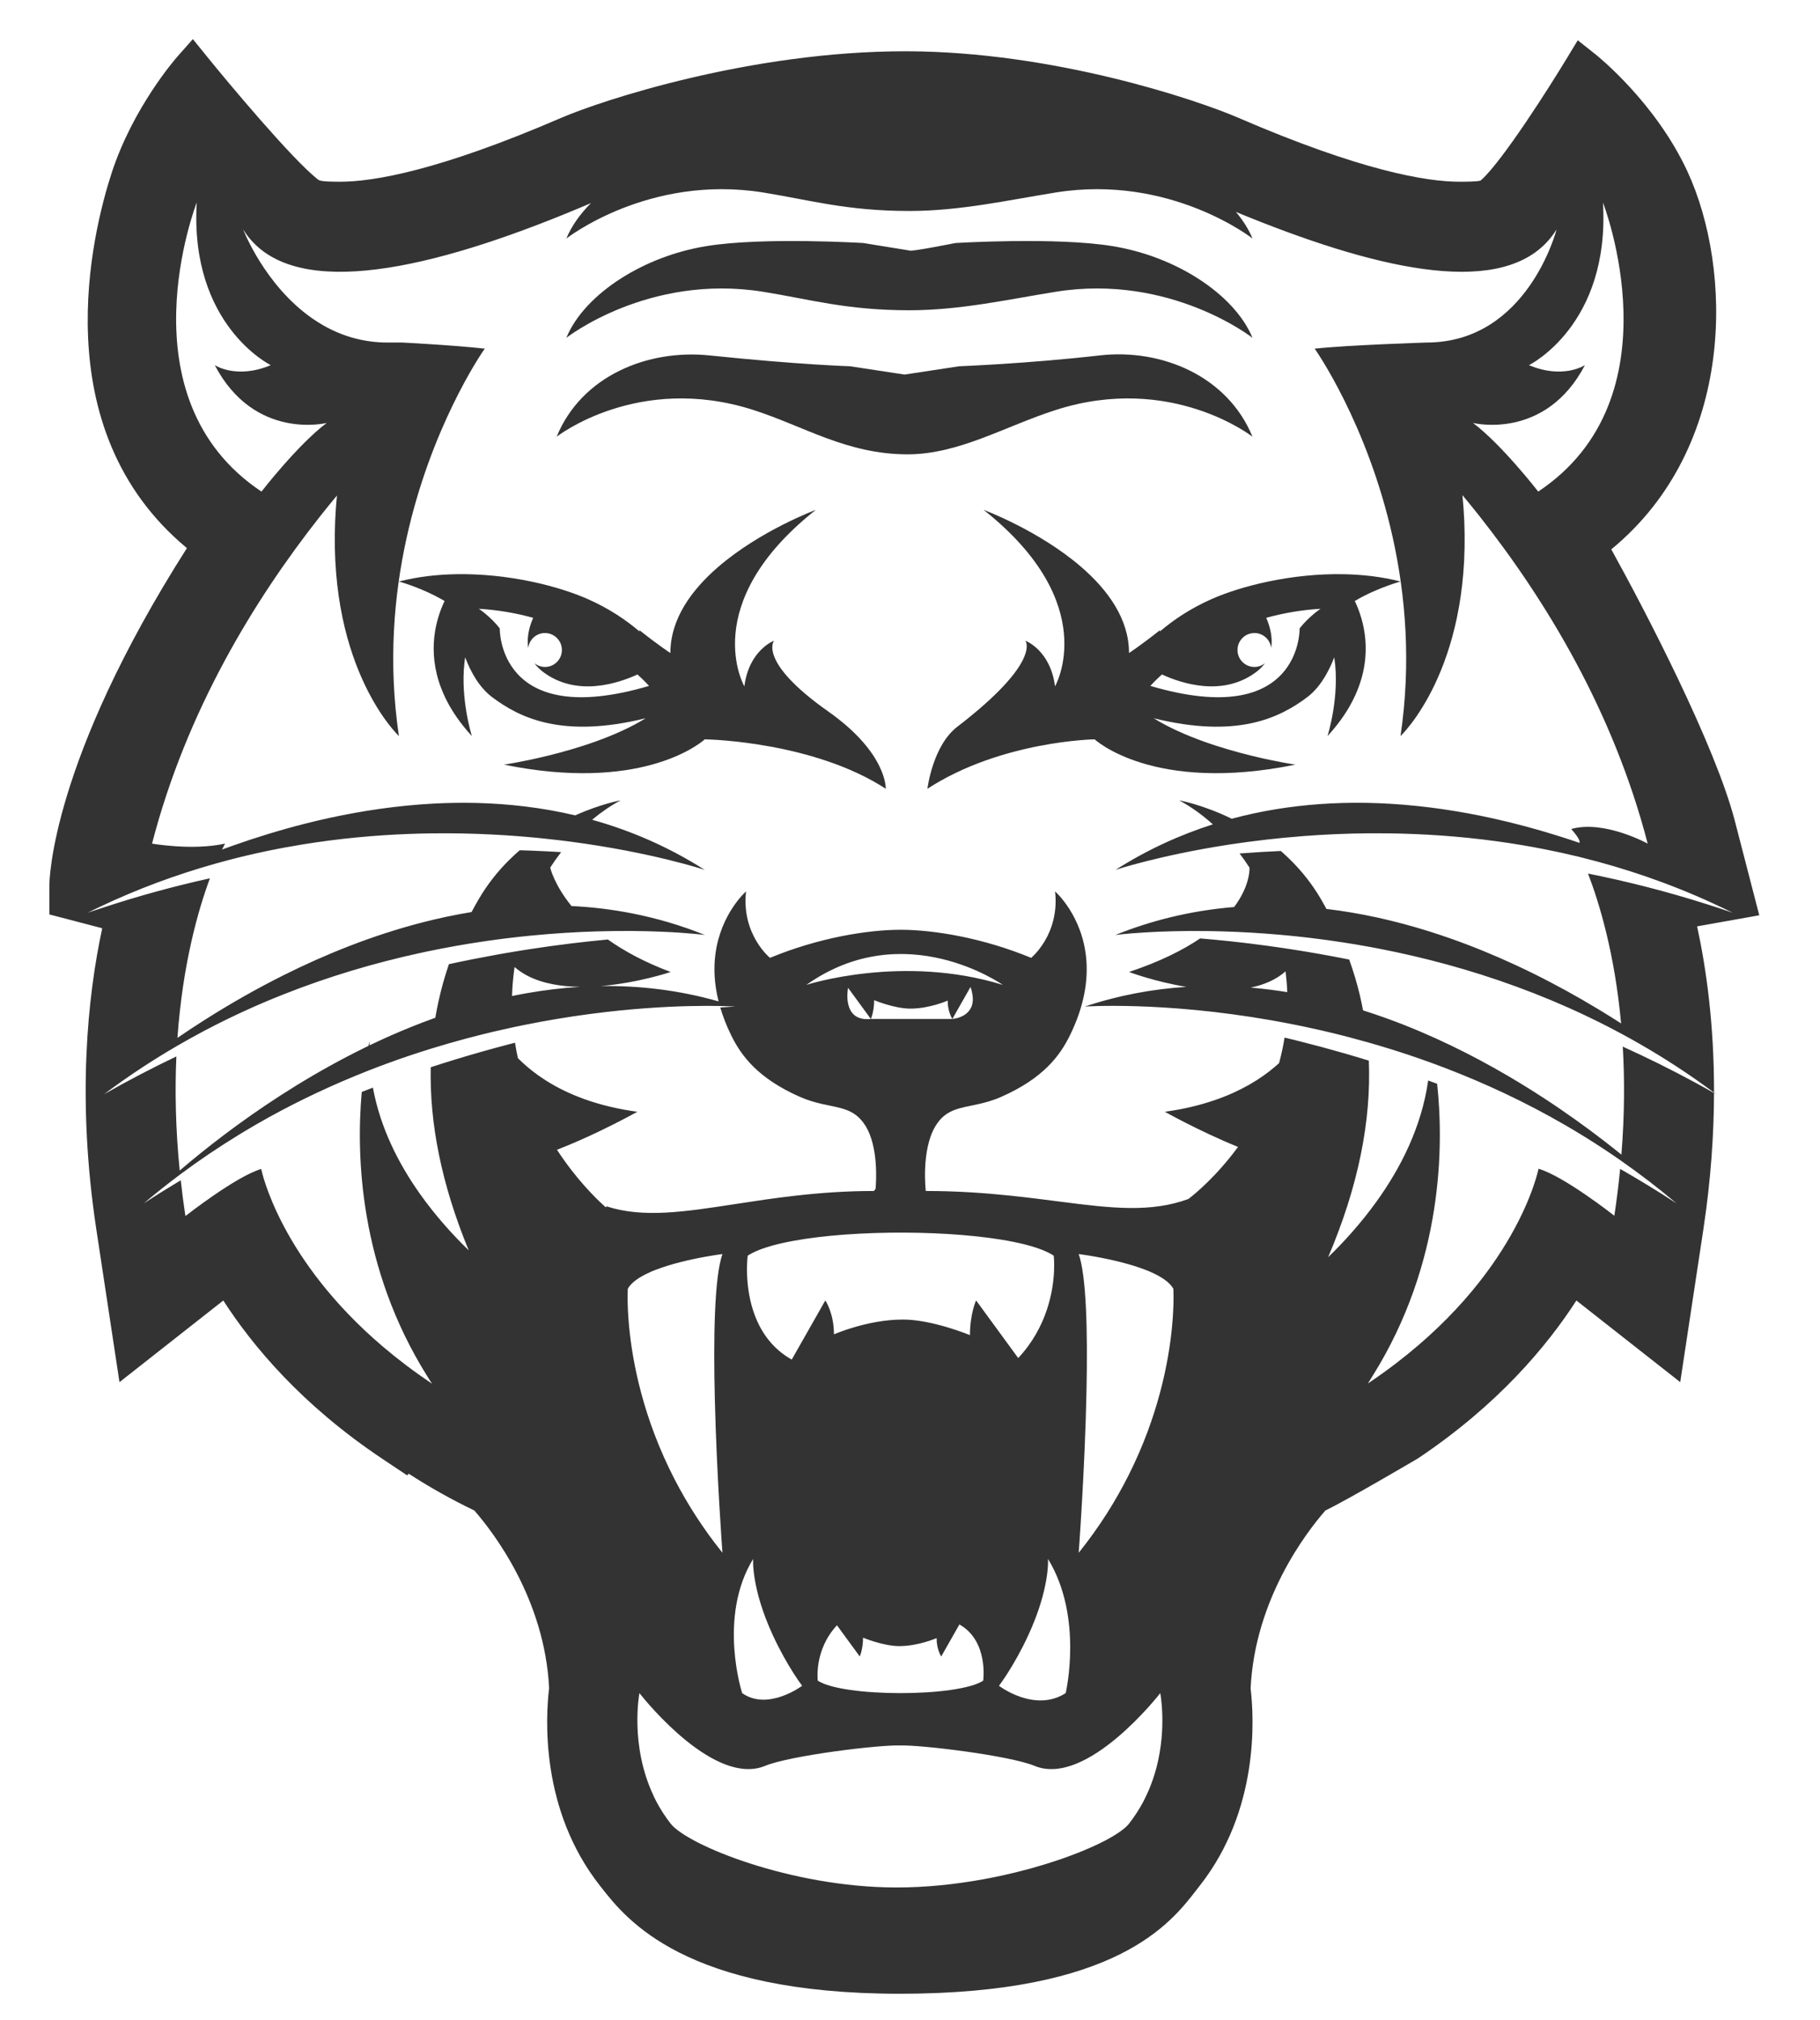
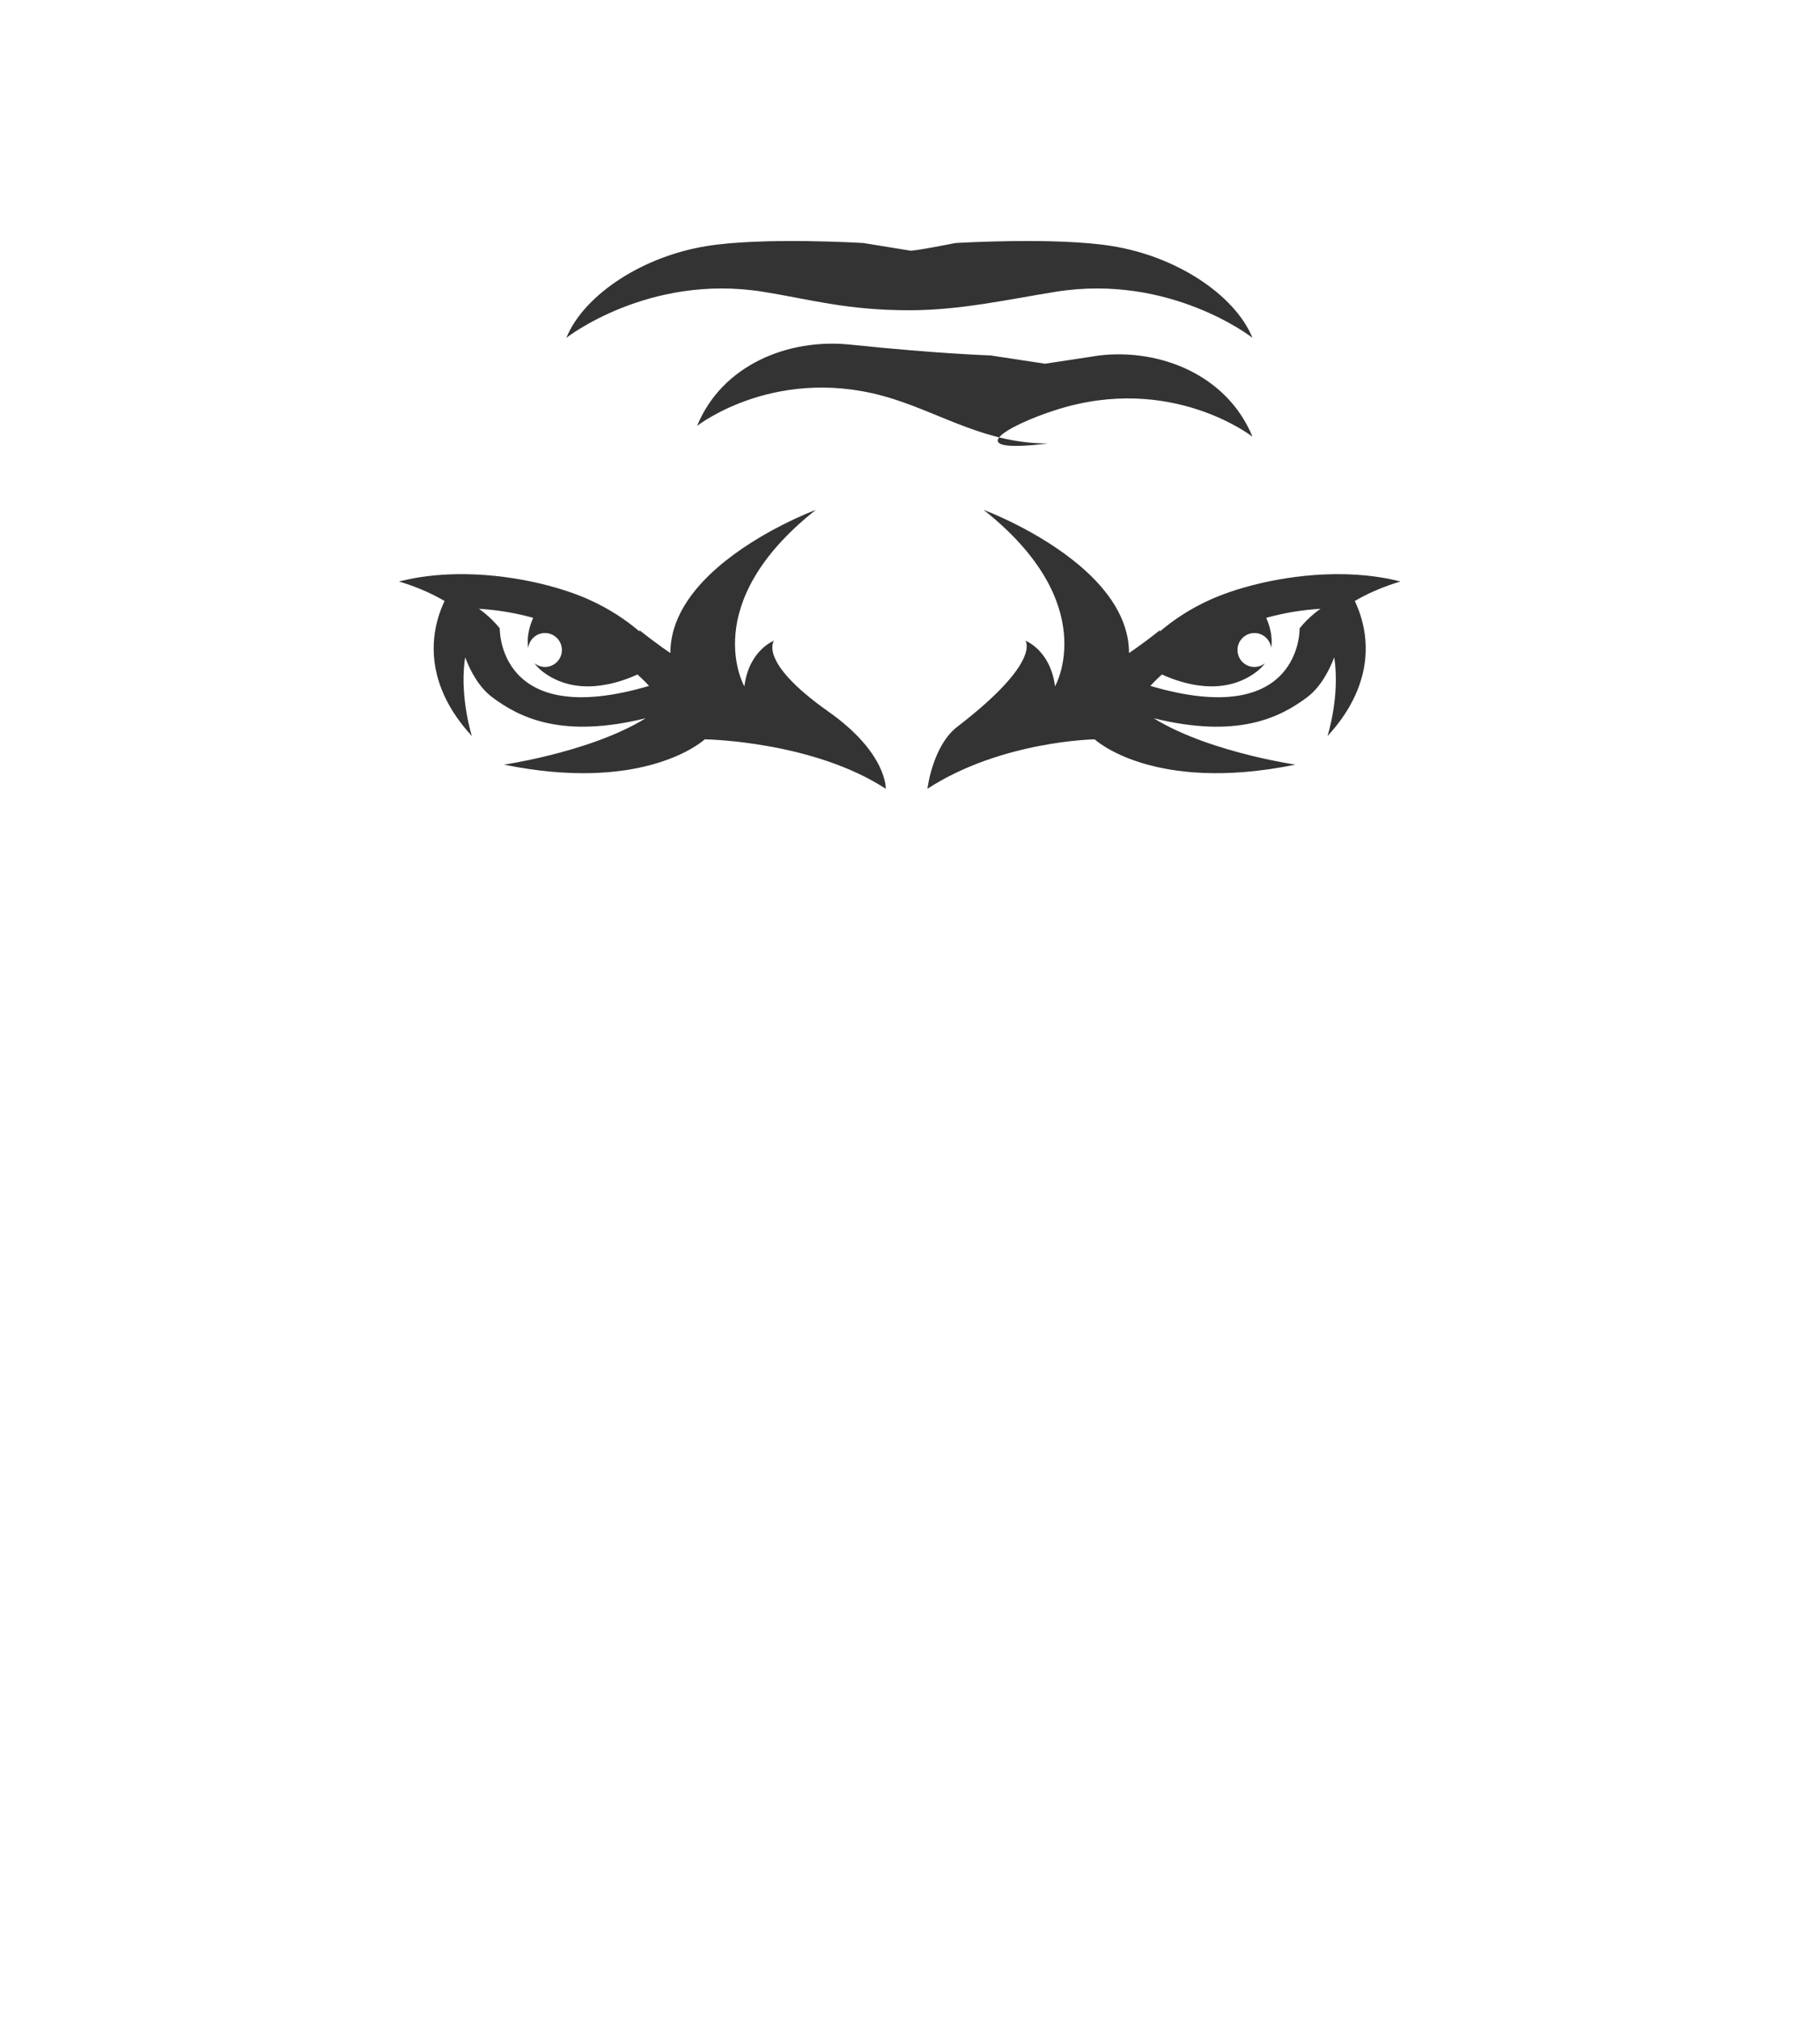
<svg xmlns="http://www.w3.org/2000/svg" version="1.1" id="圖層_1" x="0px" y="0px" viewBox="0 0 342.578 380.049" enable-background="new 0 0 342.578 380.049" xml:space="preserve">
  <g>
-     <path fill="#333333" d="M198.769,77.108c21.71-6.934,36.985,5.044,36.985,5.044c-4.7-11.468-17.193-16.622-28.787-15.291   c-13.461,1.545-26.437,2.039-26.437,2.039l-10.263,1.56l-10.264-1.56c0,0-9.748-0.299-26.437-2.039   c-11.611-1.211-24.087,3.822-28.787,15.291c0,0,15.275-11.978,36.984-5.044c9.568,3.056,17.618,8.357,29.063,8.357   C180.53,85.465,189.202,80.164,198.769,77.108z" />
+     <path fill="#333333" d="M198.769,77.108c21.71-6.934,36.985,5.044,36.985,5.044c-4.7-11.468-17.193-16.622-28.787-15.291   l-10.263,1.56l-10.264-1.56c0,0-9.748-0.299-26.437-2.039   c-11.611-1.211-24.087,3.822-28.787,15.291c0,0,15.275-11.978,36.984-5.044c9.568,3.056,17.618,8.357,29.063,8.357   C180.53,85.465,189.202,80.164,198.769,77.108z" />
    <path fill="#333333" d="M143.618,54.883c8.812,1.412,15.685,3.483,27.562,3.483c9.567,0,18.75-2.072,27.561-3.483   c21.571-3.454,37.012,8.665,37.012,8.665c-1.684-4.117-5.402-8.066-10.323-11.2c-4.522-2.879-10.057-5.071-16.003-6.046   c-10.684-1.75-29.588-0.585-29.588-0.585s-8.674,1.728-8.659,1.405l-8.66-1.405c0,0-18.905-1.165-29.588,0.585   c-5.946,0.974-11.482,3.166-16.004,6.046c-4.921,3.133-8.639,7.082-10.323,11.2C106.606,63.548,122.048,51.429,143.618,54.883z" />
    <path fill="#333333" d="M243.84,143.837c0,0-3.435-0.5-8.14-1.645c-5.588-1.361-12.963-3.636-18.541-7.08   c15.591,3.845,23.621,0.003,28.887-3.953c1.429-1.074,2.568-2.527,3.493-4.122c0.63-1.086,1.167-2.234,1.605-3.39   c1.139,7.284-1.268,14.818-1.268,14.818c1.72-1.869,3.065-3.71,4.103-5.5c0.443-0.764,0.82-1.516,1.156-2.26   c3.475-7.688,1.532-14.201-0.123-17.648c0.039-0.023,0.079-0.044,0.118-0.067c2.231-1.319,4.569-2.275,6.227-2.868   c1.356-0.485,2.258-0.731,2.258-0.731c-3.487-0.901-7.128-1.31-10.739-1.377c-9.746-0.182-19.266,2.204-24.922,4.727   c-3.846,1.716-7.022,3.818-9.658,6.076c0.066-0.205,0.1-0.321,0.1-0.321c-3.694,2.935-5.882,4.343-5.882,4.343   c0-6.426-4.007-11.871-8.952-16.151c-7.982-6.909-18.413-10.774-18.413-10.774c22.378,17.719,13.438,33.196,13.438,33.196   c-0.873-6.838-5.578-8.585-5.578-8.585s3.156,3.918-12.81,16.182c-4.673,3.588-5.627,11.667-5.627,11.667   c13.894-9.018,31.473-9.297,31.473-9.297S216.97,149.312,243.84,143.837z M248.562,114.52c0,0-2.212,1.474-3.932,3.686   c0,0,0.448,19.241-28.094,10.822c0,0,0.741-0.858,2.173-2.153c3.713,1.707,11.504,4.272,17.806-0.507   c0.666-0.504,1.185-1.05,1.593-1.616c-0.547,0.438-1.231,0.711-1.985,0.711c-1.762,0-3.19-1.428-3.19-3.19s1.428-3.19,3.19-3.19   c1.63,0,2.959,1.227,3.151,2.805c0.364-2.313-0.425-4.532-0.939-5.667C241.441,115.364,244.846,114.741,248.562,114.52z" />
    <path fill="#333333" d="M94.858,143.837c25.353,5.166,36.507-3.651,37.687-4.663c0.071-0.061,0.11-0.097,0.11-0.097   s0.02,0,0.056,0.001c1.139,0.023,20.534,0.546,34.016,9.296c0,0,0.296-6.703-10.816-14.53   c-13.347-9.401-10.221-13.319-10.221-13.319s-4.706,1.748-5.579,8.585c0,0-8.939-15.477,13.44-33.196   c0,0-10.453,3.873-18.438,10.795c-4.934,4.277-8.928,9.715-8.928,16.13c0,0-2.188-1.408-5.881-4.343c0,0,0.035,0.116,0.1,0.32   c-2.636-2.258-5.812-4.36-9.657-6.076c-5.643-2.518-15.133-4.898-24.854-4.728c-3.61,0.063-7.251,0.468-10.741,1.363   c-0.022,0.006-0.045,0.009-0.067,0.015c0,0,0.061,0.017,0.146,0.041c0.734,0.21,4.41,1.319,7.938,3.327   c0.089,0.051,0.177,0.102,0.266,0.153c0.084,0.049,0.168,0.095,0.251,0.144c-0.04,0.085-0.081,0.165-0.122,0.254   c-0.073,0.158-0.146,0.325-0.219,0.494c-1.563,3.614-3.033,9.808,0.275,17.021c0.103,0.225,0.204,0.45,0.317,0.677   c1.114,2.244,2.693,4.58,4.886,6.962c0,0-2.182-6.845-1.402-13.793c0.038-0.343,0.079-0.684,0.133-1.026   c1.081,2.854,2.695,5.707,5.1,7.513c5.265,3.956,13.294,7.797,28.885,3.953c-5.568,3.437-12.925,5.711-18.51,7.072   C98.308,143.335,94.858,143.837,94.858,143.837z M94.069,118.206c-1.721-2.212-3.932-3.686-3.932-3.686   c3.716,0.222,7.121,0.845,10.227,1.701c-0.514,1.135-1.304,3.355-0.939,5.669c0.191-1.579,1.521-2.807,3.151-2.807   c1.762,0,3.191,1.428,3.191,3.19s-1.428,3.19-3.191,3.19c-0.755,0-1.439-0.273-1.985-0.711c0.407,0.567,0.927,1.112,1.593,1.617   c6.302,4.779,14.093,2.214,17.806,0.507c1.433,1.295,2.174,2.153,2.174,2.153C93.622,137.446,94.069,118.206,94.069,118.206z" />
-     <path fill="#333333" d="M220.187,172.582c-3.414,0.839-6.834,1.927-10.246,3.301c0,0,2.051-0.272,5.698-0.49   c3.026-0.181,7.155-0.324,12.144-0.243c3.163,0.051,6.672,0.194,10.46,0.473c0.792,0.058,1.596,0.123,2.411,0.194   c0.559,0.049,1.124,0.1,1.695,0.155c1.276,0.122,2.578,0.261,3.905,0.417c1.273,0.15,2.568,0.315,3.884,0.498   c0.002,0,0.004,0.001,0.006,0.001c0.842,0.117,1.692,0.242,2.55,0.374c1.733,0.266,3.496,0.56,5.291,0.89   c0.633,0.117,1.272,0.239,1.912,0.365c8.109,1.585,16.758,3.865,25.593,7.102c4.251,1.557,8.543,3.334,12.84,5.366   c0.827,0.391,1.654,0.791,2.481,1.201c1.496,0.742,2.992,1.518,4.484,2.323c4.576,2.468,9.13,5.241,13.616,8.355   c1.245,0.864,2.485,1.753,3.719,2.671c0.143,0.107,0.288,0.21,0.433,0.317c0,0-0.151-0.137-0.433-0.383   c0.02-12.674-1.44-23.194-3.186-31.209l11.702-2.084l-4.593-17.732c-3.686-14.228-16.825-39.493-23.262-51.105   c23.572-19.356,22.797-52.782,14.348-71.055c-6.012-13.003-16.903-21.734-17.364-22.098l-3.295-2.613L294.8,11.17   c-3.065,5.061-11.904,18.999-15.952,22.661c-0.113,0.103-0.159,0.132-0.159,0.132c-0.49,0.221-3.091,0.221-3.944,0.222   c-6.294,0-18.626-2.085-41.631-12.019c-8.017-3.462-34.862-12.46-62.44-12.522h-0.301c-29.166,0-57.205,9.273-64.728,12.522   C82.637,32.1,70.305,34.185,64.011,34.185c-3.643,0-3.902-0.206-4.262-0.492c-4.827-3.834-16.573-17.857-20.692-22.937L36.3,7.355   l-2.899,3.28c-0.339,0.384-8.365,9.552-12.394,21.928C17.396,43.652,8.1,80.652,35.182,103.107   c-25.59,40.151-25.893,62.534-25.893,63.488v5.421l9.953,2.599c-2.757,12.833-4.813,32.209-1.115,56.619L22.488,260l19.544-15.357   c5.498,8.533,14.777,19.643,29.827,29.704l4.766,3.184l0.313-0.309c3.86,2.509,7.999,4.831,12.349,6.924   c3.653,4.185,13.238,16.691,14.074,33.406c-0.673,5.515-1.674,22.896,9.56,37.163l0.268,0.342   c4.689,5.983,15.668,19.993,56.187,19.993c40.753,0,50.947-13.203,55.847-19.548l0.611-0.788   c11.211-14.24,10.23-31.599,9.566-37.101c0.818-16.759,10.42-29.282,14.079-33.471c4.353-2.094,17.417-9.796,17.417-9.796   c15.048-10.058,24.328-21.17,29.826-29.703l19.547,15.354l4.359-28.763c1.408-9.298,1.982-17.863,2.002-25.624   c-1.234-0.701-2.47-1.383-3.705-2.051c-4.496-2.431-8.996-4.652-13.47-6.676c0.358,6.098,0.341,12.875-0.258,20.315   c-1.051-0.85-2.176-1.739-3.367-2.656c-1.637-1.26-3.398-2.572-5.282-3.914c-3.777-2.693-8.032-5.498-12.677-8.221   c-6.8-3.985-14.44-7.782-22.667-10.77c-1.526-0.554-3.073-1.08-4.637-1.574c-0.183-0.962-0.381-1.918-0.606-2.862   c-0.545-2.283-1.218-4.514-2.002-6.7c-1.027-0.205-2.037-0.398-3.039-0.586c-0.001,0-0.001,0-0.002,0   c-1.74-0.325-3.445-0.627-5.105-0.903c-0.775-0.129-1.54-0.252-2.296-0.37c-0.764-0.12-1.515-0.233-2.259-0.342   c-0.97-0.143-1.924-0.278-2.859-0.405c-4.639-0.628-8.836-1.064-12.499-1.366c-3.221,2.184-7.551,4.368-13.384,6.314   c0,0,4.805,1.815,10.779,2.8c-6.295,0.403-12.689,1.569-19.105,3.705c0,0,14.575-1.02,35.157,2.59   c0.371,0.065,0.748,0.134,1.123,0.203c0.554,0.101,1.11,0.204,1.672,0.312c1.302,0.249,2.625,0.516,3.968,0.804   c0.733,0.157,1.472,0.321,2.217,0.49c0.565,0.128,1.13,0.257,1.7,0.393c0.001,0,0.001,0,0.001,0   c1.283,0.304,2.582,0.629,3.893,0.971c1.154,0.301,2.318,0.619,3.491,0.95c1.441,0.407,2.895,0.838,4.363,1.295   c2.428,0.755,4.889,1.581,7.374,2.48c0.292,0.106,0.584,0.21,0.877,0.318c0.689,0.254,1.38,0.515,2.072,0.78   c7.439,2.851,15.053,6.385,22.605,10.765c2.445,1.418,4.884,2.927,7.307,4.528c1.033,0.682,2.062,1.384,3.088,2.101   c3.536,2.469,7.033,5.138,10.462,8.039c-3.523-2.301-7.062-4.457-10.601-6.482c-0.278,2.848-0.633,5.78-1.092,8.81   c0,0-9.515-7.476-14.272-8.835c0,0-3.957,20.274-29.312,38.445c-0.91,0.652-1.841,1.302-2.806,1.947   c0.309-0.471,0.59-0.944,0.885-1.416c13.373-21.37,13.388-43.484,12.15-54.964c-0.565-0.209-1.127-0.412-1.689-0.615   c-1.245,8.793-5.224,16.546-9.786,22.862c-2.969,4.109-6.175,7.606-9.042,10.379c5.772-13.541,8.109-25.806,7.66-36.977   c-1.547-0.477-3.074-0.933-4.58-1.366c-1.362-0.392-2.706-0.767-4.032-1.125c-0.001,0-0.001,0-0.002-0.001   c-0.152-0.041-0.304-0.082-0.456-0.123c-1.393-0.374-2.765-0.729-4.115-1.067c-0.901-0.226-1.796-0.447-2.677-0.657   c-0.263,1.665-0.614,3.267-1.038,4.806c-0.263,0.241-0.536,0.481-0.818,0.72c-2.743,2.329-6.395,4.558-11.23,6.223   c-2.752,0.947-5.874,1.717-9.446,2.208c0,0,1.482,0.835,3.823,2.029c2.553,1.302,6.129,3.031,9.947,4.583   c-4.121,5.623-8.235,8.943-9.174,9.664c-0.088,0.067-0.145,0.111-0.174,0.133c-7.026,2.576-14.383,1.754-23.739,0.548   c-3.018-0.389-6.248-0.812-9.739-1.176c-4.776-0.498-10.035-0.881-15.948-0.881c0,0-0.898-7.648,1.796-12.158   c0.003-0.004,0.004-0.009,0.007-0.014c1.927-3.212,4.515-3.383,7.91-4.127c1.369-0.3,2.866-0.691,4.508-1.416   c7.868-3.474,11.018-7.691,12.928-11.588c2.718-5.545,3.394-10.314,3.068-14.24c-0.689-8.295-5.875-12.808-5.875-12.808   c0.902,8.115-4.508,12.496-4.508,12.496c-9.016-3.732-18.293-5.283-24.577-5.283c-6.285,0-15.561,1.551-24.578,5.283   c0,0-5.41-4.382-4.508-12.496c0,0-4.754,4.138-5.764,11.771c-0.341,2.581-0.252,5.56,0.593,8.916   c-7.479-2.128-14.909-2.988-22.169-2.884c7.025-0.58,13.153-2.646,13.153-2.646c-4.921-1.839-8.787-3.96-11.827-6.112   c-4.311,0.399-9.262,0.98-14.715,1.82c-0.767,0.118-1.542,0.241-2.328,0.37c-0.79,0.129-1.588,0.263-2.398,0.403   c-0.063,0.011-0.128,0.022-0.191,0.033c-0.415,0.072-0.836,0.148-1.257,0.224c-0.004,0.001-0.006,0.001-0.01,0.002   c-2.899,0.521-5.909,1.112-9.017,1.787c-0.798,2.331-1.465,4.715-1.993,7.155c-0.209,0.967-0.399,1.941-0.564,2.925   c-1.531,0.548-3.042,1.124-4.531,1.724c-2.692,1.086-5.316,2.247-7.856,3.469c0.006-0.262-0.004-0.519,0.007-0.783   c0,0-0.079,0.306-0.204,0.879c-0.105,0.051-0.208,0.102-0.312,0.153c-9.435,4.583-17.745,9.92-24.428,14.787   c-0.774,0.564-1.524,1.12-2.254,1.669c-3.304,2.486-6.144,4.8-8.448,6.769c-0.03,0.026-0.06,0.051-0.09,0.077   c-0.782-7.86-0.917-15.028-0.628-21.466c-4.447,2.122-8.911,4.438-13.362,6.97c-0.089,0.051-0.18,0.1-0.269,0.151   c0.089-0.067,0.18-0.13,0.269-0.197c4.424-3.302,8.93-6.251,13.471-8.891c0.034-0.019,0.067-0.039,0.1-0.059   c1.585-0.919,3.173-1.8,4.764-2.645c0.185-0.098,0.371-0.2,0.556-0.297c4.821-2.533,9.66-4.731,14.461-6.638   c8.778-3.487,17.424-5.998,25.601-7.791c0.516-0.113,1.03-0.226,1.542-0.333c1.84-0.386,3.652-0.734,5.436-1.051   c2.822-0.501,5.568-0.92,8.226-1.267c0.001,0,0.004,0,0.005-0.001c0.317-0.041,0.635-0.084,0.95-0.123   c0.27-0.034,0.539-0.066,0.808-0.099c0.758-0.092,1.507-0.177,2.249-0.258c0.628-0.068,1.25-0.133,1.866-0.193   c4.538-0.446,8.745-0.692,12.529-0.804c4.75-0.142,8.835-0.077,12.067,0.058c5.221,0.219,8.221,0.619,8.221,0.619   c-4.575-1.843-9.164-3.168-13.736-4.066c-3.812-0.749-7.61-1.194-11.376-1.377c-3.316-4.079-4.007-7.23-4.008-7.233   c0.648-1.002,1.333-1.973,2.057-2.908c-1.779-0.109-3.623-0.203-5.539-0.277c-0.741-0.029-1.494-0.054-2.255-0.077   c-0.702,0.603-1.396,1.242-2.077,1.921c-2.078,2.073-4.029,4.504-5.688,7.357c-0.451,0.776-0.883,1.56-1.304,2.349   c-3.189,0.522-6.326,1.191-9.399,1.986c-0.032,0.008-0.063,0.017-0.095,0.026c-9.349,2.426-18.095,5.978-25.856,9.851   c-5.44,2.714-10.391,5.583-14.731,8.331c-0.215,0.136-0.428,0.272-0.64,0.407c-1.602,1.023-3.117,2.027-4.537,2.998   c-0.033,0.023-0.069,0.046-0.102,0.069c0.982-13.849,3.873-23.98,6.111-30.016c-6.648,1.467-13.427,3.307-20.259,5.564   c-0.917,0.303-1.832,0.59-2.751,0.908c0.727-0.362,1.455-0.711,2.183-1.057c7.306-3.472,14.658-6.154,21.92-8.191   c0.036-0.01,0.072-0.02,0.109-0.03c0.251-0.07,0.502-0.137,0.752-0.205c0.462-0.127,0.924-0.257,1.386-0.378   c4.686-1.234,9.325-2.199,13.885-2.947c6.974-1.143,13.756-1.766,20.214-2.01c1.377-0.052,2.739-0.088,4.084-0.107   c4.011-0.057,7.879,0.027,11.57,0.214c2.864,0.145,5.621,0.352,8.255,0.604c0.423,0.041,0.844,0.082,1.26,0.124   c1.145,0.118,2.269,0.242,3.364,0.375c0.599,0.073,1.191,0.147,1.773,0.223c15.507,2.031,25.388,5.323,25.388,5.323   c-6.876-4.376-14.005-7.418-21.193-9.423c1.708-1.426,3.506-2.662,5.362-3.655c0,0-3.684,0.652-8.546,2.829   c-6.258-1.479-12.539-2.196-18.719-2.339c-2.675-0.062-5.33-0.016-7.956,0.124c-1.69,0.09-3.367,0.218-5.03,0.381   c-6.635,0.653-13.037,1.855-19.024,3.366c-4.81,1.214-9.35,2.626-13.54,4.103c-0.619,0.218-1.231,0.438-1.834,0.659   c-0.085,0.031-0.172,0.062-0.256,0.093c-0.039,0.014-0.079,0.029-0.118,0.043c0.361-0.739,0.576-1.12,0.576-1.12   c-6.116,1.359-13.75,0-13.75,0c6.465-24.948,19.251-45.871,31.598-61.524c1.074-1.361,2.142-2.671,3.205-3.952   c-0.154,1.634-0.273,3.232-0.336,4.771c-1.165,28.131,12,40.473,12,40.473c-2.038-13.786-0.938-26.432,1.431-37.194   c4.548-20.66,13.797-34.341,14.66-35.585c0.072-0.055,0.123-0.094,0.123-0.094c-6.116-0.679-15.631-1.153-15.631-1.153   s-2.447,0-2.719,0c-4.645,0-8.636-1.271-12.024-3.185c-0.756-0.427-1.478-0.887-2.174-1.372   c-8.969-6.249-12.985-16.716-12.985-16.716c0.575,0.929,1.235,1.764,1.966,2.518c10.365,10.691,35.972,4.292,63.498-7.47   c-2.077,2.093-3.675,4.349-4.621,6.661c0,0,15.441-12.119,37.012-8.665c8.812,1.411,15.685,3.482,27.562,3.482   c9.567,0,18.75-2.072,27.561-3.482c21.571-3.454,37.012,8.665,37.012,8.665c-0.7-1.712-1.768-3.391-3.109-5   c25.874,10.675,48.633,15.981,58.382,5.822c0.727-0.758,1.386-1.597,1.964-2.531c0,0-5.425,21.273-24.465,21.273   c0,0-14.951,0.474-21.067,1.153c0,0,9.944,13.984,14.72,35.652c2.373,10.767,3.476,23.423,1.436,37.221   c0,0,13.187-12.359,12-40.534c-0.066-1.544-0.187-3.148-0.343-4.787c1.068,1.285,2.14,2.598,3.219,3.964   c12.363,15.66,25.175,36.607,31.649,61.589c0,0-8.148-4.492-14.384-2.749c1.112,1.277,1.726,2.221,1.547,2.61   c-1.358-0.466-2.753-0.922-4.179-1.367c-3.825-1.195-7.882-2.299-12.114-3.235c-6.157-1.361-12.685-2.362-19.412-2.755   c-1.471-0.086-2.951-0.146-4.439-0.171c-2.863-0.049-5.755,0.028-8.661,0.232c-5.524,0.389-11.102,1.264-16.649,2.76   c-5.521-2.692-9.908-3.465-9.908-3.465c2.219,1.187,4.355,2.724,6.352,4.518c-6.209,1.984-12.355,4.77-18.311,8.56   c0,0,8.039-2.675,20.984-4.69c0.314-0.049,0.624-0.098,0.945-0.146c0.925-0.139,1.88-0.273,2.852-0.404   c1.178-0.158,2.39-0.309,3.634-0.451c2.225-0.254,4.549-0.48,6.964-0.664c3.905-0.298,8.041-0.49,12.369-0.524   c1.142-0.009,2.302-0.003,3.469,0.011c6.564,0.078,13.513,0.528,20.7,1.516c2.92,0.402,5.88,0.897,8.868,1.486   c2.1,0.414,4.212,0.872,6.337,1.389c0.183,0.044,0.367,0.094,0.549,0.139c8.187,2.024,16.527,4.84,24.819,8.658   c1.219,0.561,2.437,1.136,3.653,1.741c-1.571-0.545-3.139-1.054-4.705-1.554c-7.616-2.429-15.158-4.339-22.514-5.81   c2.131,5.531,5.024,15.048,6.229,28.191c-1.349-0.869-2.767-1.754-4.24-2.644c-1.038-0.627-2.105-1.257-3.201-1.887   c-3.845-2.212-8.031-4.422-12.505-6.492c-7.871-3.643-16.617-6.848-25.881-8.88c-0.085-0.019-0.17-0.038-0.256-0.057   c-3.074-0.666-6.204-1.2-9.379-1.578c-0.322-0.589-0.646-1.178-0.984-1.76c-1.754-3.017-3.835-5.562-6.049-7.711   c-0.513-0.498-1.033-0.973-1.559-1.429c-1.224,0.055-2.422,0.116-3.588,0.185c-1.439,0.085-2.821,0.182-4.166,0.284   c0.652,0.856,1.27,1.745,1.86,2.656c0.001,0.008,0.245,3.222-2.885,7.413C228.287,170.955,224.241,171.587,220.187,172.582z    M238.953,186.153c-1.171-0.147-2.346-0.279-3.53-0.379c1.204-0.246,2.355-0.6,3.432-1.076c1.142-0.505,2.196-1.153,3.126-1.968   c0.16,1.327,0.273,2.632,0.319,3.903C241.191,186.454,240.076,186.294,238.953,186.153z M118.173,242.421   c0.715-1.271,2.379-2.333,4.414-3.208c-0.034,0.015-0.071,0.028-0.105,0.043c0,0,0.213-0.127,0.555-0.23   c0.152-0.062,0.304-0.124,0.459-0.184c0.043-0.016,0.086-0.031,0.128-0.047c0.28-0.106,0.564-0.208,0.852-0.308   c0.088-0.03,0.175-0.061,0.264-0.09c0.659-0.222,1.333-0.429,2.008-0.62c0.087-0.024,0.173-0.048,0.26-0.072   c0.31-0.086,0.619-0.169,0.927-0.248c0.029-0.007,0.058-0.015,0.087-0.023c0.34-0.087,0.676-0.168,1.01-0.247   c0.054-0.013,0.107-0.026,0.162-0.038c0.022-0.005,0.043-0.009,0.064-0.015c0.296-0.069,0.588-0.135,0.875-0.198   c0.037-0.008,0.075-0.017,0.112-0.025c0.324-0.07,0.64-0.136,0.948-0.198c0.061-0.012,0.12-0.024,0.181-0.036   c0.268-0.053,0.528-0.104,0.78-0.152c0.04-0.008,0.081-0.016,0.12-0.023c0.286-0.054,0.56-0.103,0.822-0.149   c0.046-0.008,0.088-0.015,0.133-0.023c0.224-0.039,0.438-0.076,0.64-0.109c0.039-0.006,0.078-0.013,0.115-0.019   c0.229-0.037,0.441-0.072,0.636-0.102c0.023-0.004,0.042-0.006,0.064-0.01c0.172-0.026,0.327-0.05,0.467-0.07   c0.031-0.005,0.061-0.009,0.091-0.013c0.144-0.021,0.273-0.039,0.377-0.054c0.016-0.002,0.024-0.003,0.039-0.005   c0.104-0.014,0.181-0.025,0.235-0.032c0.001,0,0.001,0,0.001,0c0.054-0.007,0.092-0.012,0.092-0.012   c-1.537,4.356-1.714,15.851-1.434,27.318c0.353,14.46,1.434,28.876,1.434,28.876c-3.688-4.59-6.617-9.216-8.945-13.702   c-6.008-11.578-7.996-22.206-8.627-28.862C117.995,245.1,118.173,242.421,118.173,242.421z M145.465,307.594   c2.693,5.838,5.525,9.524,5.525,9.524s-6.429,4.814-11.296,1.379c0,0-4.639-14.302,2.069-25.242   C141.763,293.255,141.346,298.663,145.465,307.594z M169.378,328.348c3.861-0.154,20.603,1.874,25.364,3.837   c9.891,4.077,23.655-13.688,23.655-13.688s1.263,6.458-0.72,14.026c0.001-0.001,0.001-0.002,0.001-0.003   c-0.001,0.005-0.003,0.01-0.004,0.014c-0.004,0.013-0.009,0.027-0.012,0.04c-0.159,0.601-0.345,1.211-0.547,1.823   c-0.043,0.132-0.086,0.263-0.132,0.395c-0.213,0.617-0.446,1.237-0.709,1.859c-0.042,0.099-0.089,0.198-0.132,0.297   c-0.25,0.577-0.524,1.153-0.821,1.728c-0.049,0.095-0.094,0.19-0.144,0.284c-0.33,0.622-0.694,1.239-1.084,1.853   c-0.08,0.126-0.163,0.25-0.246,0.376c-0.414,0.629-0.849,1.253-1.333,1.867c-1.479,1.879-6.454,4.517-13.325,6.841   c-3.124,1.057-6.639,2.049-10.396,2.875c-1.145,0.252-2.313,0.488-3.498,0.707c-5.336,0.982-11.041,1.595-16.727,1.58   c-19.678-0.055-39.136-7.95-42.327-12.003c-0.48-0.609-0.912-1.228-1.323-1.852c-0.086-0.13-0.172-0.259-0.255-0.389   c-0.376-0.593-0.727-1.19-1.048-1.791c-0.076-0.144-0.147-0.288-0.221-0.433c-0.112-0.218-0.23-0.436-0.335-0.655   c0.011,0.008,0.025,0.015,0.035,0.023c-4.635-9.623-2.734-19.465-2.734-19.465s0.045,0.058,0.118,0.149   c1.312,1.65,14.16,17.404,23.537,13.539C148.775,330.222,165.516,328.194,169.378,328.348z M157.542,305.737l4.286,5.862   c0,0,0.623-1.354,0.623-3.53c0,0,3.819,1.585,6.819,1.585c3.614,0,7.023-1.507,7.023-1.507c0,2.177,0.877,3.452,0.877,3.452   l3.419-6.018c5.524,3.109,4.481,10.571,4.481,10.571c-4.739,3.127-26.405,3.127-31.143,0   C153.928,316.152,153.178,310.4,157.542,305.737z M197.264,293.255c6.708,10.94,3.33,25.242,3.33,25.242   c-5.853,3.758-12.557-1.379-12.557-1.379s2.832-3.686,5.525-9.524C197.682,298.663,197.264,293.255,197.264,293.255z    M209.772,237.134c0.074,0.017,0.148,0.034,0.223,0.052c0.335,0.079,0.671,0.161,1.011,0.248c0.029,0.007,0.058,0.015,0.086,0.023   c0.308,0.079,0.617,0.162,0.927,0.248c0.088,0.024,0.174,0.048,0.262,0.073c0.676,0.191,1.348,0.397,2.007,0.619   c0.089,0.03,0.176,0.06,0.264,0.091c0.287,0.099,0.57,0.201,0.849,0.307c0.043,0.017,0.089,0.032,0.132,0.049   c0.155,0.06,0.306,0.122,0.458,0.184c0.342,0.103,0.556,0.231,0.556,0.231c-0.035-0.015-0.072-0.029-0.107-0.044   c2.036,0.875,3.701,1.938,4.417,3.209c0,0,0.186,2.792-0.269,7.394c-0.642,6.493-2.579,16.606-8.141,27.666   c-2.4,4.77-5.464,9.712-9.404,14.616c0,0,1.17-15.612,1.472-30.639c0.219-10.863-0.014-21.422-1.472-25.554   c0,0,0.038,0.005,0.092,0.012c0.001,0,0.001,0,0.001,0c0.055,0.007,0.132,0.017,0.236,0.032c0.015,0.002,0.023,0.003,0.039,0.005   c0.104,0.014,0.234,0.033,0.377,0.054c0.03,0.004,0.059,0.009,0.09,0.013c0.143,0.021,0.3,0.045,0.474,0.071   c0.019,0.003,0.036,0.005,0.056,0.008c0.195,0.03,0.41,0.065,0.64,0.102c0.036,0.006,0.073,0.012,0.11,0.018   c0.205,0.034,0.421,0.071,0.649,0.111c0.043,0.007,0.082,0.014,0.126,0.022c0.262,0.046,0.537,0.096,0.823,0.15   c0.039,0.007,0.079,0.015,0.119,0.023c0.253,0.048,0.514,0.099,0.783,0.152c0.06,0.012,0.118,0.023,0.179,0.036   c0.309,0.063,0.626,0.129,0.95,0.199c0.035,0.008,0.07,0.016,0.105,0.023c0.199,0.043,0.399,0.088,0.604,0.134   C209.585,237.09,209.679,237.113,209.772,237.134z M190.724,233.604c3.335,0.672,6.008,1.538,7.618,2.6c0,0,0.581,4.59-1.291,10.18   c-0.98,2.926-2.62,6.121-5.394,9.085l-7.928-10.843c0,0-1.153,2.505-1.153,6.53c0,0-7.062-2.932-12.611-2.932   c-6.684,0-12.991,2.789-12.991,2.789c0-4.026-1.622-6.386-1.622-6.386l-6.324,11.13c-3.551-1.998-5.613-4.97-6.821-7.995   c-2.268-5.681-1.467-11.556-1.467-11.556c1.758-1.16,4.79-2.084,8.563-2.779C160.883,231.293,179.547,231.351,190.724,233.604z    M179.26,191.681l2.007-3.532l1.413-2.485c0.208,0.585,0.32,1.101,0.385,1.578C183.627,191.408,179.26,191.681,179.26,191.681   h-1.304h-7.963h-1.23h-4.845c-5.6,0.577-4.286-5.862-4.286-5.862l4.286,5.862c0,0,0.624-1.354,0.624-3.53   c0,0,3.818,1.585,6.819,1.585c3.613,0,7.023-1.508,7.023-1.508c0,0.875,0.143,1.596,0.312,2.156   C178.948,191.216,179.26,191.681,179.26,191.681z M188.749,185.269c-18.934-5.86-36.966,0-36.966,0   C170.267,172.196,188.749,185.269,188.749,185.269z M99.36,183.592c2.861,1.458,6.33,2.003,9.816,2.044   c-3.392,0.208-6.741,0.618-10.035,1.198c-0.926,0.163-1.847,0.341-2.764,0.531c0.053-1.769,0.211-3.589,0.477-5.454   C97.618,182.569,98.455,183.131,99.36,183.592z M33.903,220.94c0.03-0.022,0.059-0.046,0.089-0.068   c3.559-2.649,7.168-5.072,10.8-7.299c1.125-0.69,2.251-1.367,3.38-2.018c6.194-3.577,12.429-6.583,18.574-9.115   c0.587-0.242,1.172-0.479,1.758-0.712c0.403-0.161,0.807-0.324,1.209-0.48c2.405-0.936,4.792-1.802,7.153-2.6   c1.469-0.497,2.927-0.966,4.374-1.412c1.105-0.341,2.202-0.666,3.293-0.979c2.131-0.612,4.232-1.173,6.297-1.685   c0.704-0.174,1.404-0.344,2.099-0.508c0.002-0.001,0.004-0.001,0.006-0.001c0.19-0.045,0.377-0.087,0.566-0.13   c1.034-0.24,2.059-0.469,3.072-0.686c0.241-0.051,0.48-0.102,0.72-0.153c0.485-0.102,0.967-0.201,1.447-0.297   c17.247-3.472,30.989-3.673,36.755-3.557c1.906,0.038,2.947,0.11,2.947,0.11s-1.008,0.035-2.865,0.173   c0.49,1.655,1.152,3.39,2.046,5.215c1.91,3.897,5.06,8.115,12.927,11.588c1.553,0.685,2.974,1.071,4.281,1.365   c3.406,0.766,6.01,0.902,7.962,3.915c0.058,0.09,0.119,0.167,0.176,0.262c2.338,3.896,1.982,10.138,1.842,11.765   c0,0.001,0,0.002,0,0.003c-0.19,0.256-0.311,0.404-0.311,0.404c-5.332,0-10.229,0.368-14.763,0.882   c-4.029,0.457-7.768,1.028-11.265,1.566c-9.616,1.48-17.393,2.683-24.266,0.45c-0.063,0.053-0.127,0.105-0.19,0.158   c-0.11-0.096-0.252-0.221-0.423-0.376c-1.492-1.351-5.17-4.947-8.752-10.432c2.8-1.089,5.52-2.306,7.867-3.427   c4.239-2.023,7.253-3.721,7.253-3.721c-7.576-1.042-13.181-3.309-17.328-5.962c-1.688-1.08-3.133-2.222-4.368-3.374   c-0.27-0.252-0.531-0.505-0.782-0.758c-0.209-0.945-0.39-1.911-0.545-2.897c-0.541,0.138-1.087,0.281-1.634,0.425   c-0.685,0.18-1.375,0.365-2.071,0.554c-0.003,0.001-0.006,0.002-0.009,0.003c-0.88,0.239-1.767,0.484-2.664,0.739   c-1.687,0.479-3.404,0.985-5.144,1.518c-1.431,0.439-2.877,0.895-4.34,1.373c-0.227,10.479,1.981,21.912,7.152,34.448   c-3-2.91-6.247-6.49-9.189-10.638c-4.032-5.684-7.46-12.43-8.846-19.973c-0.697,0.264-1.397,0.534-2.098,0.807   c-1.063,11.837-0.503,32.964,12.287,53.414c0.239,0.381,0.468,0.763,0.715,1.144c0.095,0.098,0.182,0.194,0.279,0.292   c-0.058-0.039-0.112-0.078-0.17-0.117c0.025,0.039,0.048,0.078,0.073,0.117c-3.39-2.266-6.423-4.578-9.149-6.892   c-19.348-16.422-22.847-32.898-22.963-33.469c-4.785,1.423-14.182,8.803-14.182,8.803c-0.004-0.023-0.006-0.045-0.009-0.068   c-0.047,0.036-0.087,0.068-0.087,0.068c-0.345-2.281-0.624-4.497-0.865-6.675c-2.323,1.391-4.643,2.836-6.956,4.347   C29.322,224.462,31.602,222.656,33.903,220.94z M50.961,68.688c-6.456,2.719-10.534,0-10.534,0   c7.475,14.272,21.067,10.874,21.067,10.874c-5.412,4.06-12.209,12.828-12.269,12.905c-0.001,0-0.006,0.007-0.006,0.007   c-26.547-17.67-12.19-54.367-12.19-54.367c-0.001,0.018-0.001,0.035-0.001,0.053C35.695,61.224,50.961,68.688,50.961,68.688z    M289.537,92.474C289.537,92.474,289.537,92.474,289.537,92.474c0,0-6.839-8.834-12.275-12.912c0,0,13.591,3.398,21.067-10.874   c0,0-4.078,2.719-10.534,0c0,0,15.291-7.475,13.931-30.581C301.726,38.107,316.084,74.804,289.537,92.474z" />
  </g>
</svg>